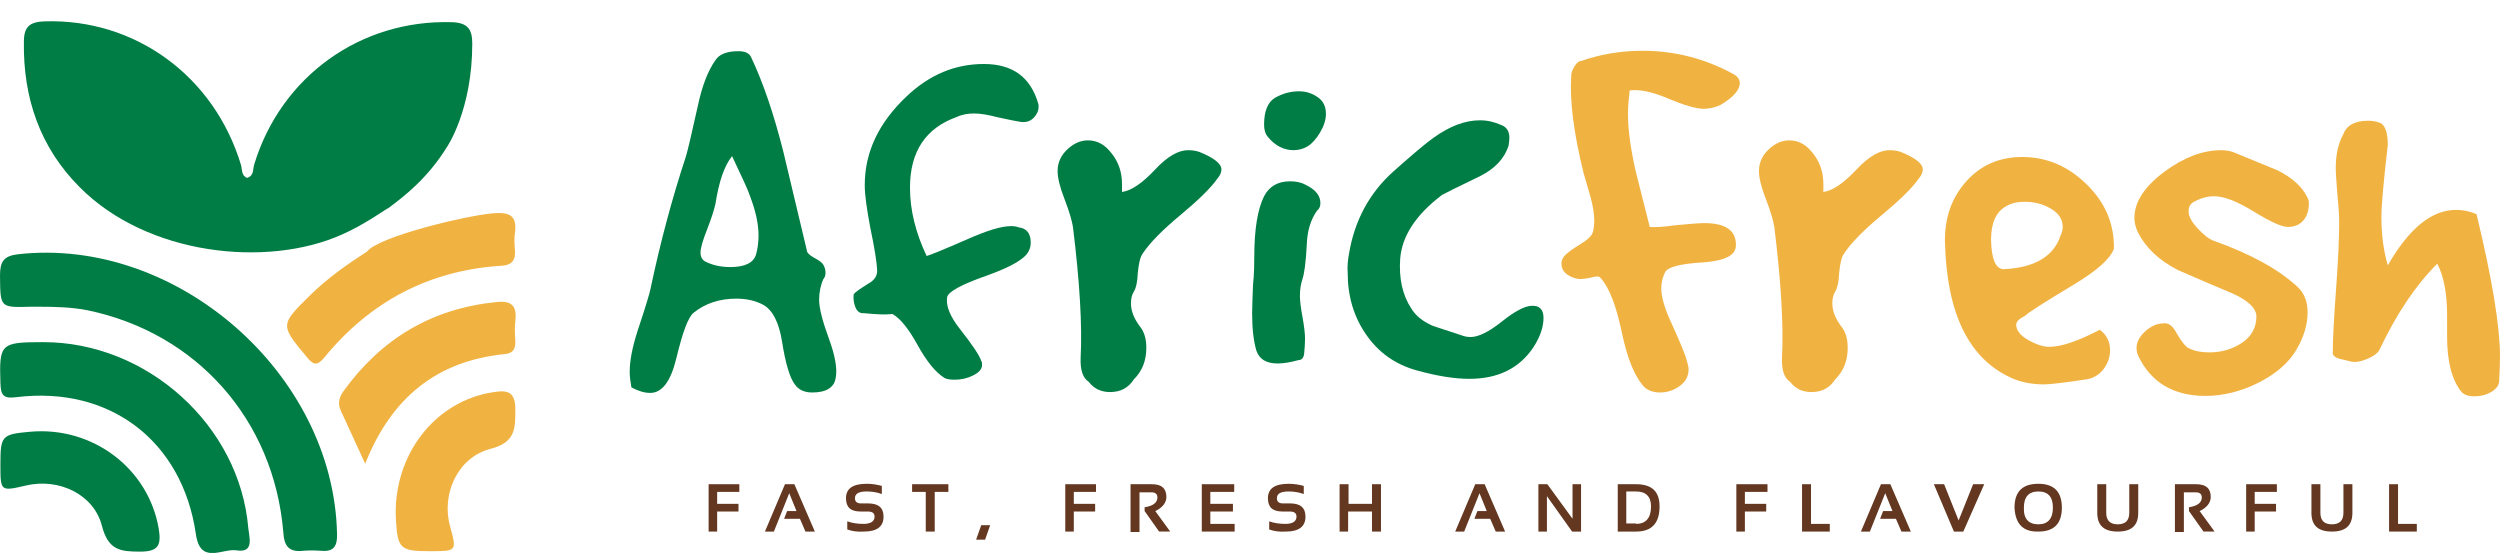
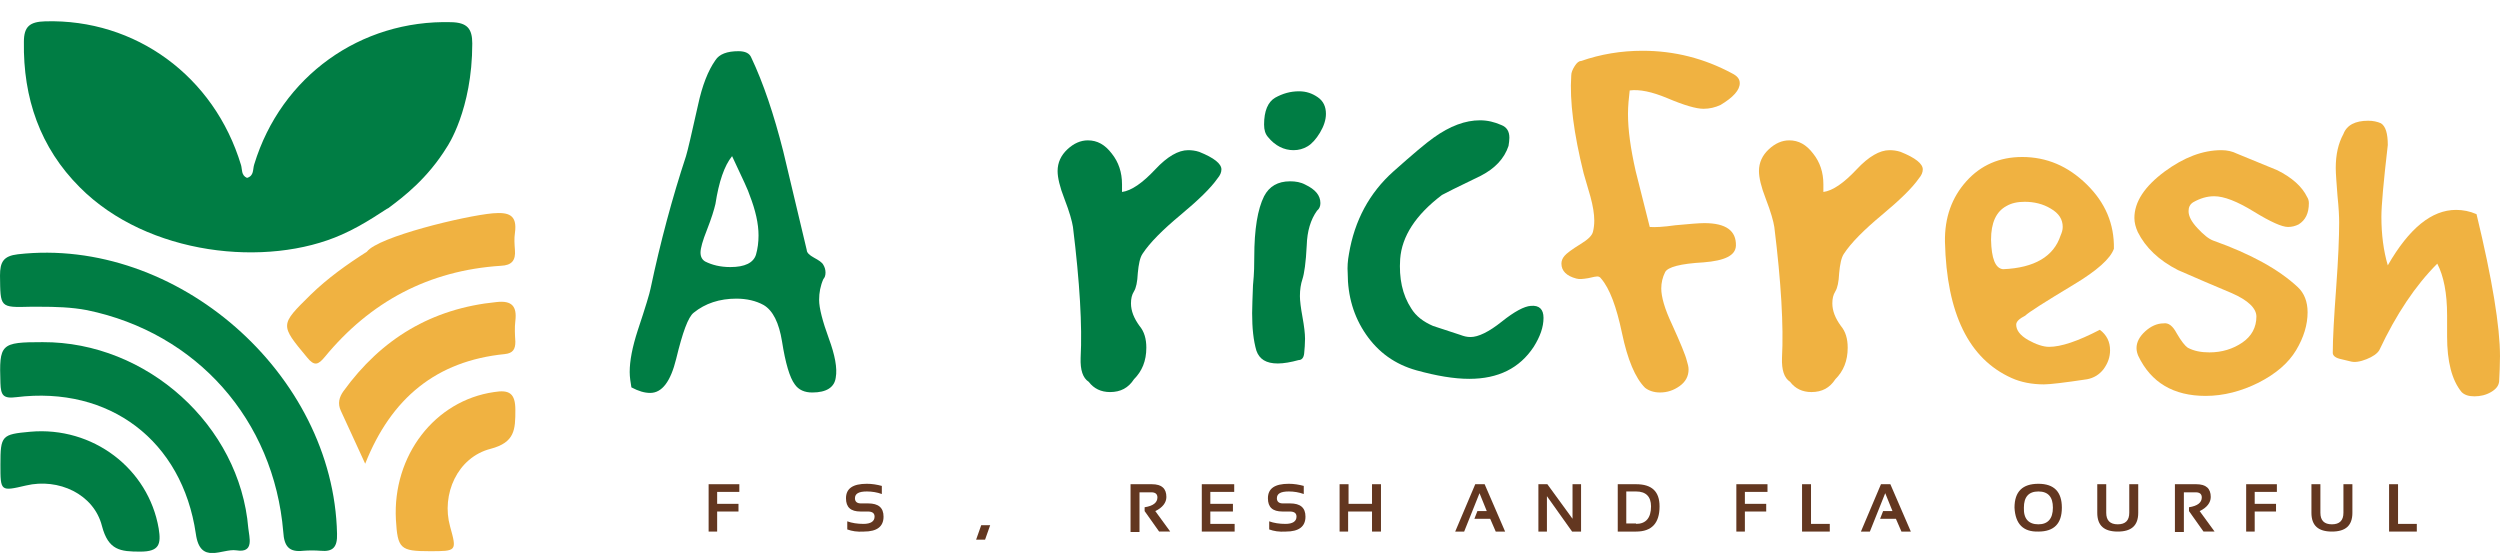
<svg xmlns="http://www.w3.org/2000/svg" version="1.1" id="Layer_1" x="0px" y="0px" viewBox="0 0 586 129.6" style="enable-background:new 0 0 586 129.6;" xml:space="preserve">
  <style type="text/css">
	.st0{fill:#007D44;}
	.st1{fill:#F0B241;}
	.st2{fill:#633720;}
</style>
  <g>
    <g>
      <path class="st0" d="M80.1,55c-17.5,7.8-45.5,4.9-61.4-11.1C9.4,34.6,5.4,23,5.6,9.8C5.6,6.2,7,5.1,10.6,5    c21.1-0.6,39.6,12.8,45.9,33.7c0.3,1,0,2.4,1.4,3c1.7-0.5,1.3-2,1.7-3.2c6.3-20.6,24.9-33.9,46.2-33.3c3.7,0.1,4.9,1.5,4.9,5    c0,15.6-5.9,24.2-5.9,24.2c-4.6,7.5-10.3,11.8-13.8,14.4C90.7,48.8,85.6,52.6,80.1,55z" />
      <path class="st0" d="M9.2,71.9c-0.7,0-1.3,0-2,0c-7.3,0.2-7.1,0.2-7.2-7.3c0-3.2,0.8-4.6,4.2-5c37.2-4.2,74,28,74.8,65.5    c0.1,3.1-0.9,4.3-3.9,4c-1.3-0.1-2.7-0.1-4,0c-3.4,0.4-4.5-1.1-4.7-4.4c-2.2-26.3-20.3-46.7-46-52C16.7,72,13,71.9,9.2,71.9z" />
      <path class="st0" d="M10,80.2c24.4-0.1,46.2,19.5,48.2,43.6c0.2,2.1,1.5,5.9-2.8,5.2c-3.3-0.5-8.5,3.5-9.5-3.9    c-3.2-21.8-20.2-34.7-42.1-32c-3.1,0.4-3.6-0.5-3.7-3.3C-0.2,80.6,0.1,80.2,10,80.2z" />
      <path class="st1" d="M115.5,50c3.7-0.3,5.8,0.3,5.2,4.6c-0.2,1.3-0.1,2.6,0,4c0.2,2.4-0.7,3.6-3.3,3.7    c-16.9,1.1-30.6,8.4-41.3,21.4c-1.5,1.8-2.4,2.2-4.1,0.1c-6.4-7.7-6.4-7.6,0.8-14.7c4-3.9,8.5-7.1,13.2-10.1    C88.6,55.5,108.9,50.6,115.5,50z" />
      <path class="st1" d="M85.6,108.7c-2.2-4.7-3.9-8.6-5.7-12.4c-0.8-1.7-0.4-3.2,0.6-4.6c8.9-12.3,20.7-19.4,35.9-20.9    c3.6-0.4,4.8,1,4.4,4.4c-0.2,1.6-0.1,3.3,0,4.9c0,1.7-0.5,2.7-2.5,2.9C102.3,84.6,91.7,93.3,85.6,108.7z" />
      <path class="st1" d="M100.7,129.2c-6.9,0-7.5-0.6-7.9-7.4c-0.8-15,9.1-27.9,23-29.9c3.6-0.6,5,0.3,5,4.2c0,4.6-0.1,7.6-5.8,9.1    c-7.8,2-11.6,10.7-9.5,18.2C107.1,129.2,107.1,129.2,100.7,129.2z" />
      <path class="st0" d="M0.1,108.9c0-6.8,0.3-7.1,7-7.7c14.6-1.3,27.7,8.6,30.1,22.7c0.6,3.7,0.1,5.4-4.3,5.4c-4.7,0-7.5-0.3-9-6    c-1.9-7.5-10.2-11.3-17.8-9.5C0.1,115.2,0.1,115.2,0.1,108.9z" />
    </g>
    <g>
      <path class="st2" d="M173.3,113.5v1.8h-5.2v2.8h5v1.8h-5v4.7h-2v-11.1H173.3z" />
-       <path class="st2" d="M181.4,124.6h-2.1l4.7-11.1h2.2l4.8,11.1h-2.2l-1.3-3h-3.7l0.7-1.8h2.2l-1.7-4.2L181.4,124.6z" />
      <path class="st2" d="M198.6,124.1v-1.9c1.1,0.4,2.4,0.6,3.8,0.6c1.7,0,2.6-0.6,2.6-1.7c0-0.8-0.5-1.2-1.6-1.2h-1.7    c-2.3,0-3.4-1-3.4-3.1c0-2.3,1.6-3.4,4.9-3.4c1.2,0,2.4,0.2,3.5,0.5v1.9c-1.1-0.4-2.3-0.6-3.5-0.6c-1.9,0-2.8,0.5-2.8,1.6    c0,0.8,0.5,1.2,1.4,1.2h1.7c2.4,0,3.6,1,3.6,3.1c0,2.3-1.5,3.5-4.6,3.5C200.9,124.7,199.7,124.5,198.6,124.1z" />
-       <path class="st2" d="M222.3,113.5v1.8h-3.2v9.3h-2.1v-9.3h-3.2v-1.8H222.3z" />
      <path class="st2" d="M232.1,123.1l-1.2,3.4h-2.1l1.2-3.4H232.1z" />
-       <path class="st2" d="M256.9,113.5v1.8h-5.2v2.8h5v1.8h-5v4.7h-2v-11.1H256.9z" />
      <path class="st2" d="M265,124.6v-11.1h5c2.3,0,3.4,1,3.4,3c0,1.3-0.9,2.5-2.6,3.3l3.5,4.8h-2.6l-3.4-4.8v-0.9c2-0.3,3-1.1,3-2.3    c0-0.8-0.5-1.2-1.4-1.2h-2.8v9.3H265z" />
      <path class="st2" d="M289.3,113.5v1.8h-5.6v2.8h5.3v1.8h-5.3v2.9h5.7v1.8h-7.7v-11.1H289.3z" />
      <path class="st2" d="M297.5,124.1v-1.9c1.1,0.4,2.4,0.6,3.8,0.6c1.7,0,2.6-0.6,2.6-1.7c0-0.8-0.5-1.2-1.6-1.2h-1.7    c-2.3,0-3.4-1-3.4-3.1c0-2.3,1.6-3.4,4.9-3.4c1.2,0,2.4,0.2,3.5,0.5v1.9c-1.1-0.4-2.3-0.6-3.5-0.6c-1.9,0-2.8,0.5-2.8,1.6    c0,0.8,0.5,1.2,1.4,1.2h1.7c2.4,0,3.6,1,3.6,3.1c0,2.3-1.5,3.5-4.6,3.5C299.8,124.7,298.6,124.5,297.5,124.1z" />
      <path class="st2" d="M314,124.6v-11.1h2.1v4.6h5.5v-4.6h2.1v11.1h-2.1v-4.7H316v4.7H314z" />
      <path class="st2" d="M343.2,124.6h-2.1l4.7-11.1h2.2l4.8,11.1h-2.2l-1.3-3h-3.7l0.7-1.8h2.2l-1.7-4.2L343.2,124.6z" />
      <path class="st2" d="M360.6,124.6v-11.1h2.1l5.9,8.1v-8.1h2v11.1h-2.1l-5.9-8.3v8.3H360.6z" />
      <path class="st2" d="M379.2,124.6v-11.1h4.3c3.7,0,5.5,1.7,5.5,5.2c0,3.9-1.8,5.9-5.5,5.9H379.2z M383.5,122.8    c2.3,0,3.5-1.4,3.5-4.1c0-2.3-1.2-3.5-3.5-3.5h-2.3v7.5H383.5z" />
      <path class="st2" d="M414.3,113.5v1.8H409v2.8h5v1.8h-5v4.7h-2v-11.1H414.3z" />
      <path class="st2" d="M424.5,113.5v9.3h4.4v1.8h-6.5v-11.1H424.5z" />
      <path class="st2" d="M438.3,124.6h-2.1l4.7-11.1h2.2l4.8,11.1h-2.2l-1.3-3h-3.7l0.7-1.8h2.2l-1.7-4.2L438.3,124.6z" />
-       <path class="st2" d="M465.1,113.5l-4.9,11.1H458l-4.7-11.1h2.4l3.4,8.5l3.4-8.5H465.1z" />
      <path class="st2" d="M472.2,119c0-3.8,1.9-5.6,5.6-5.6c3.7,0,5.5,1.9,5.5,5.6c0,3.7-1.8,5.6-5.5,5.6    C474.2,124.7,472.4,122.8,472.2,119z M477.8,122.9c2.2,0,3.4-1.3,3.4-3.9c0-2.5-1.1-3.8-3.4-3.8c-2.3,0-3.4,1.3-3.4,3.8    C474.3,121.6,475.5,122.9,477.8,122.9z" />
      <path class="st2" d="M491.6,120.2v-6.7h2.1v6.7c0,1.8,0.9,2.7,2.7,2.7s2.7-0.9,2.7-2.7v-6.7h2.1v6.7c0,3-1.6,4.4-4.8,4.4    S491.6,123.2,491.6,120.2z" />
      <path class="st2" d="M509.8,124.6v-11.1h5c2.3,0,3.4,1,3.4,3c0,1.3-0.9,2.5-2.6,3.3l3.5,4.8h-2.6l-3.4-4.8v-0.9c2-0.3,3-1.1,3-2.3    c0-0.8-0.5-1.2-1.4-1.2h-2.8v9.3H509.8z" />
      <path class="st2" d="M533.7,113.5v1.8h-5.2v2.8h5v1.8h-5v4.7h-2v-11.1H533.7z" />
      <path class="st2" d="M541.8,120.2v-6.7h2.1v6.7c0,1.8,0.9,2.7,2.7,2.7s2.7-0.9,2.7-2.7v-6.7h2.1v6.7c0,3-1.6,4.4-4.8,4.4    S541.8,123.2,541.8,120.2z" />
      <path class="st2" d="M562.1,113.5v9.3h4.4v1.8h-6.5v-11.1H562.1z" />
    </g>
    <g>
      <path class="st0" d="M160.8,36.6c0.4-1.3,1.3-5.2,2.8-11.9c1-4.7,2.4-8.2,4.1-10.6c0.9-1.4,2.7-2.1,5.4-2.1c1.6,0,2.6,0.5,3,1.5    c2.8,5.9,5.3,13.3,7.5,22c1.8,7.7,3.7,15.4,5.5,23.1c0,0.6,0.6,1.2,1.7,1.8c1.1,0.6,1.9,1.1,2.2,1.7c0.3,0.5,0.5,1.1,0.5,1.8    c0,0.7-0.2,1.2-0.5,1.5c-0.7,1.6-1,3.2-1,4.9c0,1.9,0.8,5,2.3,9.1c1.4,3.8,2,6.9,1.6,9.1c-0.3,2.3-2.2,3.5-5.5,3.5    c-1.8,0-3.2-0.6-4.1-1.9c-1.2-1.6-2.2-5-3-10.1c-0.7-4.3-2.1-7.2-4.3-8.5c-1.8-1-4-1.5-6.4-1.5c-3.9,0-7.3,1.1-10,3.3    c-1.3,1-2.6,4.6-4.1,10.8c-1.3,5.3-3.3,8-6.1,8c-1.3,0-2.7-0.4-4.4-1.3c-0.2-1.2-0.4-2.4-0.4-3.6c0-2.6,0.6-5.8,1.9-9.8    c1.8-5.4,2.8-8.7,3-9.8C154.8,56.7,157.6,46.3,160.8,36.6z M167.7,47.8c-0.3,1.3-0.9,3.3-2,6.1c-1,2.5-1.5,4.3-1.5,5.3    c0,1,0.4,1.7,1.1,2.1c1.6,0.8,3.5,1.3,5.9,1.3c3.4,0,5.4-1,6-2.9c0.4-1.4,0.6-2.9,0.6-4.5c0-2.8-0.7-5.9-2.1-9.5    c-0.2-0.8-1.6-3.8-4.1-9.1C169.8,38.8,168.5,42.6,167.7,47.8z" />
-       <path class="st0" d="M212.6,22.5c5.3-5,11.3-7.5,18-7.5c6.8,0,11,3.1,12.8,9.4c0.2,1.2-0.2,2.2-1,3.1c-0.8,0.9-1.8,1.2-3,1.1    c-0.8-0.1-2.7-0.5-5.5-1.1c-2.3-0.6-4.1-0.9-5.5-0.9c-1.4,0-2.8,0.2-4.1,0.8c-7.3,2.6-11,8.1-11,16.6c0,5.2,1.3,10.5,3.9,16    c0.8-0.2,4-1.5,9.5-3.9c4.7-2.1,8.1-3.1,10.3-3.1c0.7,0,1.3,0.1,1.8,0.3c1.8,0.2,2.8,1.4,2.8,3.5c0,0.7-0.1,1.3-0.4,1.9    c-0.7,1.8-4,3.8-9.9,5.9c-6,2.1-9.1,3.8-9.3,5.1c-0.3,2,0.7,4.5,3,7.4c2.9,3.7,4.6,6.2,5,7.5c0.2,0.3,0.2,0.6,0.2,0.9    c0,1-0.7,1.8-2.1,2.5c-1.4,0.7-2.8,1-4.3,1c-1,0-1.8-0.1-2.4-0.4c-2.1-1.3-4.2-3.9-6.3-7.7c-2.1-3.8-4-6.2-5.9-7.3    c-1.5,0.2-3.8,0.1-6.8-0.2c-0.8,0.1-1.5-0.4-1.9-1.4c-0.4-1-0.5-2-0.4-3c0.3-0.5,1.5-1.3,3.4-2.5c1.5-0.8,2.2-1.9,2.1-3.3    c-0.1-1.8-0.6-5.1-1.6-9.8c-0.8-4.3-1.3-7.6-1.3-10C202.7,35.6,206,28.7,212.6,22.5z" />
      <path class="st0" d="M251.5,53.2c-0.2-1.3-0.8-3.5-2-6.6c-1.1-2.8-1.6-5-1.6-6.5c0-2,0.8-3.7,2.3-5.1c1.5-1.4,3.1-2.1,4.8-2.1    c2.2,0,4,1,5.6,3.1c1.6,2,2.4,4.4,2.4,7.2c0,0.6,0,1.2,0,1.8c2.2-0.3,4.8-2.1,7.8-5.3c2.8-3,5.4-4.5,7.7-4.5    c0.8,0,1.7,0.1,2.6,0.4c3.5,1.4,5.2,2.8,5.2,4.1c0,0.7-0.3,1.4-0.9,2.1c-1.6,2.3-4.5,5.1-8.7,8.6c-4.2,3.5-7.2,6.5-8.9,9.1    c-0.6,0.9-0.9,2.4-1.1,4.5c-0.1,2.1-0.4,3.5-0.9,4.3c-0.5,0.8-0.7,1.7-0.7,2.8c0,1.8,0.7,3.5,2,5.3c1.1,1.3,1.6,3,1.6,5.1    c0,3.1-1,5.5-2.9,7.4c-1.3,2-3.1,3-5.6,3c-2.1,0-3.8-0.8-5-2.4c-1.4-0.9-2-2.8-1.9-5.6C253.7,76.4,253.1,66.2,251.5,53.2z" />
      <path class="st0" d="M294,60.3c0-6.6,0.8-11.3,2.3-14.3c1.2-2.3,3.2-3.5,6.1-3.5c1.3,0,2.5,0.2,3.6,0.8c2.3,1.1,3.5,2.5,3.5,4.3    c0,0.7-0.2,1.3-0.8,1.8c-1.5,2.1-2.3,4.8-2.4,8.1c-0.2,4.1-0.6,6.7-1,7.9c-0.4,1.2-0.6,2.5-0.6,4c0,1.1,0.2,2.7,0.6,4.9    c0.4,2.2,0.6,3.9,0.6,5.1c0,1.2-0.1,2.3-0.2,3.4c-0.1,1.1-0.6,1.6-1.3,1.6c-1.8,0.5-3.5,0.8-4.9,0.8c-2.7,0-4.3-1-5-3    c-0.7-2.4-1-5.3-1-8.8c0-1.4,0.1-3.6,0.2-6.5C294,63.9,294,61.8,294,60.3z M297.2,32.1c-0.6-0.7-0.9-1.6-0.9-2.9    c0-3.2,0.9-5.3,2.6-6.3c1.8-1,3.6-1.5,5.6-1.5c1.7,0,3.1,0.5,4.4,1.4c1.3,0.9,1.9,2.2,1.9,3.9c0,1.4-0.5,2.9-1.4,4.4    c-0.9,1.5-1.9,2.6-2.9,3.2c-1,0.6-2.1,0.9-3.3,0.9C301,35.2,298.9,34.2,297.2,32.1z" />
      <path class="st0" d="M316.2,59.5c1.3-7.8,4.8-14.3,10.4-19.3c4.6-4.1,7.7-6.7,9.4-7.9c3.9-2.8,7.5-4.1,10.9-4.1    c1.8,0,3.4,0.4,5,1.1c1.3,0.5,1.9,1.5,1.9,3c0,0.6-0.1,1.2-0.2,1.9c-1,3-3.2,5.3-6.5,7c-5.6,2.7-8.6,4.2-9.1,4.5    c-6.2,4.7-9.4,9.7-9.8,15c-0.3,4.5,0.5,8.4,2.6,11.6c1.1,1.8,2.8,3.1,5.1,4.1c2.1,0.7,4.2,1.4,6.4,2.1c0.8,0.3,1.5,0.5,2.4,0.5    c1.8,0,4.3-1.2,7.3-3.6c3-2.4,5.3-3.6,6.8-3.7c2-0.2,3,0.8,3,2.8c0,2.2-0.8,4.4-2.3,6.8c-3.3,5-8.3,7.5-15.1,7.5    c-3.6,0-7.7-0.7-12.4-2c-5-1.4-8.9-4.2-11.8-8.4c-2.9-4.2-4.3-9-4.3-14.4C315.8,62.6,315.9,61.1,316.2,59.5z" />
      <path class="st1" d="M371.2,40.6c-2.3-9.3-3.3-16.9-2.9-22.9c0-0.7,0.3-1.4,0.8-2.2c0.5-0.8,1-1.2,1.5-1.2    c4.6-1.6,9.4-2.4,14.4-2.4c7.5,0,14.5,1.8,21,5.3c1.2,0.6,1.8,1.3,1.8,2.3c0,1.6-1.5,3.3-4.5,5.1c-1.3,0.6-2.6,0.9-4,0.9    c-1.7,0-4.5-0.8-8.5-2.5c-3.6-1.5-6.5-2.1-8.8-1.8c-0.2,1.8-0.4,3.6-0.4,5.5c0,3.7,0.6,8.1,1.8,13.4c1.1,4.3,2.2,8.7,3.3,13.1    c1.2,0.1,3.2,0,6-0.4c3.3-0.3,5.5-0.5,6.8-0.5c5.1,0,7.5,1.8,7.4,5.3c-0.1,2.3-2.6,3.5-7.6,3.9c-5.4,0.3-8.4,1.1-9,2.3    c-0.6,1.2-0.9,2.5-0.9,3.8c0,2,0.8,4.8,2.5,8.4c2,4.4,3.2,7.3,3.5,8.6c0.2,0.7,0.4,1.3,0.4,2c0,1.6-0.7,2.9-2.1,3.9    c-1.4,1-2.9,1.5-4.6,1.5c-1.4,0-2.6-0.4-3.5-1.1c-2.3-2.3-4.1-6.6-5.4-12.8c-1.3-6.2-2.9-10.5-4.9-12.8c-0.2-0.3-0.5-0.5-0.9-0.5    c-0.2,0-0.9,0.1-2.1,0.4c-1.2,0.2-2.1,0.3-2.8,0.1c-2.3-0.6-3.5-1.8-3.5-3.5c0-0.6,0.2-1.2,0.7-1.8c0.5-0.6,1.7-1.5,3.8-2.8    c1.8-1.1,2.7-2,2.9-2.9c0.2-0.8,0.3-1.7,0.3-2.6c0-1.5-0.3-3.4-0.9-5.6C372.3,44.3,371.7,42.4,371.2,40.6z" />
      <path class="st1" d="M415.9,53.2c-0.2-1.3-0.8-3.5-2-6.6c-1.1-2.8-1.6-5-1.6-6.5c0-2,0.8-3.7,2.3-5.1s3.1-2.1,4.8-2.1    c2.2,0,4,1,5.6,3.1c1.6,2,2.4,4.4,2.4,7.2c0,0.6,0,1.2,0,1.8c2.2-0.3,4.8-2.1,7.8-5.3c2.8-3,5.4-4.5,7.7-4.5    c0.8,0,1.7,0.1,2.6,0.4c3.5,1.4,5.2,2.8,5.2,4.1c0,0.7-0.3,1.4-0.9,2.1c-1.6,2.3-4.5,5.1-8.7,8.6c-4.2,3.5-7.2,6.5-8.9,9.1    c-0.6,0.9-0.9,2.4-1.1,4.5c-0.1,2.1-0.4,3.5-0.9,4.3c-0.5,0.8-0.7,1.7-0.7,2.8c0,1.8,0.7,3.5,2,5.3c1.1,1.3,1.6,3,1.6,5.1    c0,3.1-1,5.5-2.9,7.4c-1.3,2-3.1,3-5.6,3c-2.1,0-3.8-0.8-5-2.4c-1.4-0.9-2-2.8-1.9-5.6C418.1,76.4,417.5,66.2,415.9,53.2z" />
      <path class="st1" d="M455.9,56.7c-0.1-5.7,1.6-10.4,5-14.2c3.4-3.8,7.8-5.7,13.1-5.7c5.7,0,10.7,2.1,15.1,6.4    c4.4,4.3,6.5,9.3,6.4,15.1c-0.8,2.3-3.9,5.1-9.4,8.4c-6.8,4.1-10.6,6.5-11.4,7.3c-1.4,0.7-2.1,1.4-2.1,2.1c0,1.3,0.9,2.5,2.8,3.6    c1.8,1,3.5,1.6,4.9,1.6c2.8,0,6.7-1.3,11.9-4c1.6,1.2,2.4,2.8,2.4,4.8c0,1.6-0.5,3-1.5,4.4c-1,1.3-2.3,2.1-3.9,2.4    c-5.3,0.8-8.7,1.2-10.1,1.2c-2.8,0-5.4-0.5-7.6-1.5C461.5,84.1,456.3,73.5,455.9,56.7z M469.5,63.1c7.4-0.3,11.9-3,13.5-7.9    c0.3-0.7,0.5-1.3,0.5-2c0-1.8-0.9-3.2-2.8-4.3c-1.8-1.1-3.9-1.6-6.1-1.6c-1.7,0-3.1,0.3-4.3,1c-2.4,1.3-3.6,3.9-3.6,7.9    C466.8,60.6,467.7,62.9,469.5,63.1z" />
      <path class="st1" d="M524.3,36c3.2,1.3,6.3,2.6,9.5,3.9c3.4,1.7,5.8,3.8,7,6.3c0.2,0.3,0.4,0.8,0.4,1.4c0,2.4-0.8,4-2.4,5    c-0.8,0.4-1.6,0.6-2.5,0.6c-1.4,0-4.1-1.2-8-3.6c-3.9-2.4-7-3.6-9.3-3.6c-1.7,0-3.3,0.5-4.9,1.4c-0.8,0.5-1.1,1.2-1.1,2.1    c0,1.2,0.7,2.5,2.1,4s2.6,2.5,3.7,2.9c8.7,3.1,15.3,6.7,19.8,10.9c1.5,1.4,2.3,3.4,2.3,5.9c0,2.9-0.9,5.9-2.7,8.9    c-1.8,3-4.7,5.5-8.8,7.6c-4,2-8.2,3.1-12.4,3.1c-7.5,0-12.8-3.1-15.8-9.4c-0.2-0.5-0.4-1.1-0.4-1.8c0-1.4,0.7-2.7,2-3.9    c1.3-1.2,2.8-1.9,4.3-1.9c1.2-0.2,2.2,0.6,3.1,2.3c1.1,1.9,2,3,2.6,3.4c1.5,0.8,3.2,1.1,5.1,1.1c2.9,0,5.5-0.8,7.7-2.3    c2.2-1.5,3.3-3.6,3.3-6.1c0-1.9-1.9-3.8-5.8-5.5c-4.3-1.8-8.5-3.6-12.6-5.4c-4.5-2.3-7.6-5.3-9.4-8.9c-0.5-1.1-0.8-2.2-0.8-3.3    c0-3.8,2.4-7.4,7.1-10.9c4.5-3.3,8.9-5,13.3-5C522.1,35.2,523.3,35.5,524.3,36z" />
      <path class="st1" d="M548.3,52.1c0-1.3-0.1-3.4-0.4-6.3c-0.2-2.8-0.4-5-0.4-6.4c0-3.2,0.6-5.8,1.8-8c0.8-2.1,2.8-3.1,5.8-3.1    c1.1,0,2.1,0.2,3,0.6c1.1,0.7,1.6,2.4,1.6,5.1c-1,8.6-1.5,14.2-1.5,16.8c0,4.2,0.5,8,1.5,11.4c5-8.7,10.3-13,16-13    c1.6,0,3.2,0.3,4.8,1c3.7,15.3,5.5,26.4,5.5,33.3c0,2-0.1,4-0.2,5.9c-0.1,1-0.7,1.8-1.9,2.5c-1.2,0.7-2.5,1-3.9,1    c-1.3,0-2.3-0.3-3-1c-2.3-2.8-3.4-7.2-3.4-13c0-0.5,0-1.3,0-2.4c0-1.1,0-2,0-2.6c0-5.2-0.8-9.2-2.3-12.1    c-5.1,5.1-9.6,11.8-13.6,20.3c-0.5,0.8-1.5,1.5-3,2.1c-1.5,0.6-2.8,0.8-3.8,0.5c-0.8-0.2-1.7-0.4-2.5-0.6    c-1.1-0.3-1.6-0.8-1.6-1.4c0-3.4,0.3-8.5,0.8-15.3C548.1,60.6,548.3,55.5,548.3,52.1z" />
    </g>
  </g>
</svg>